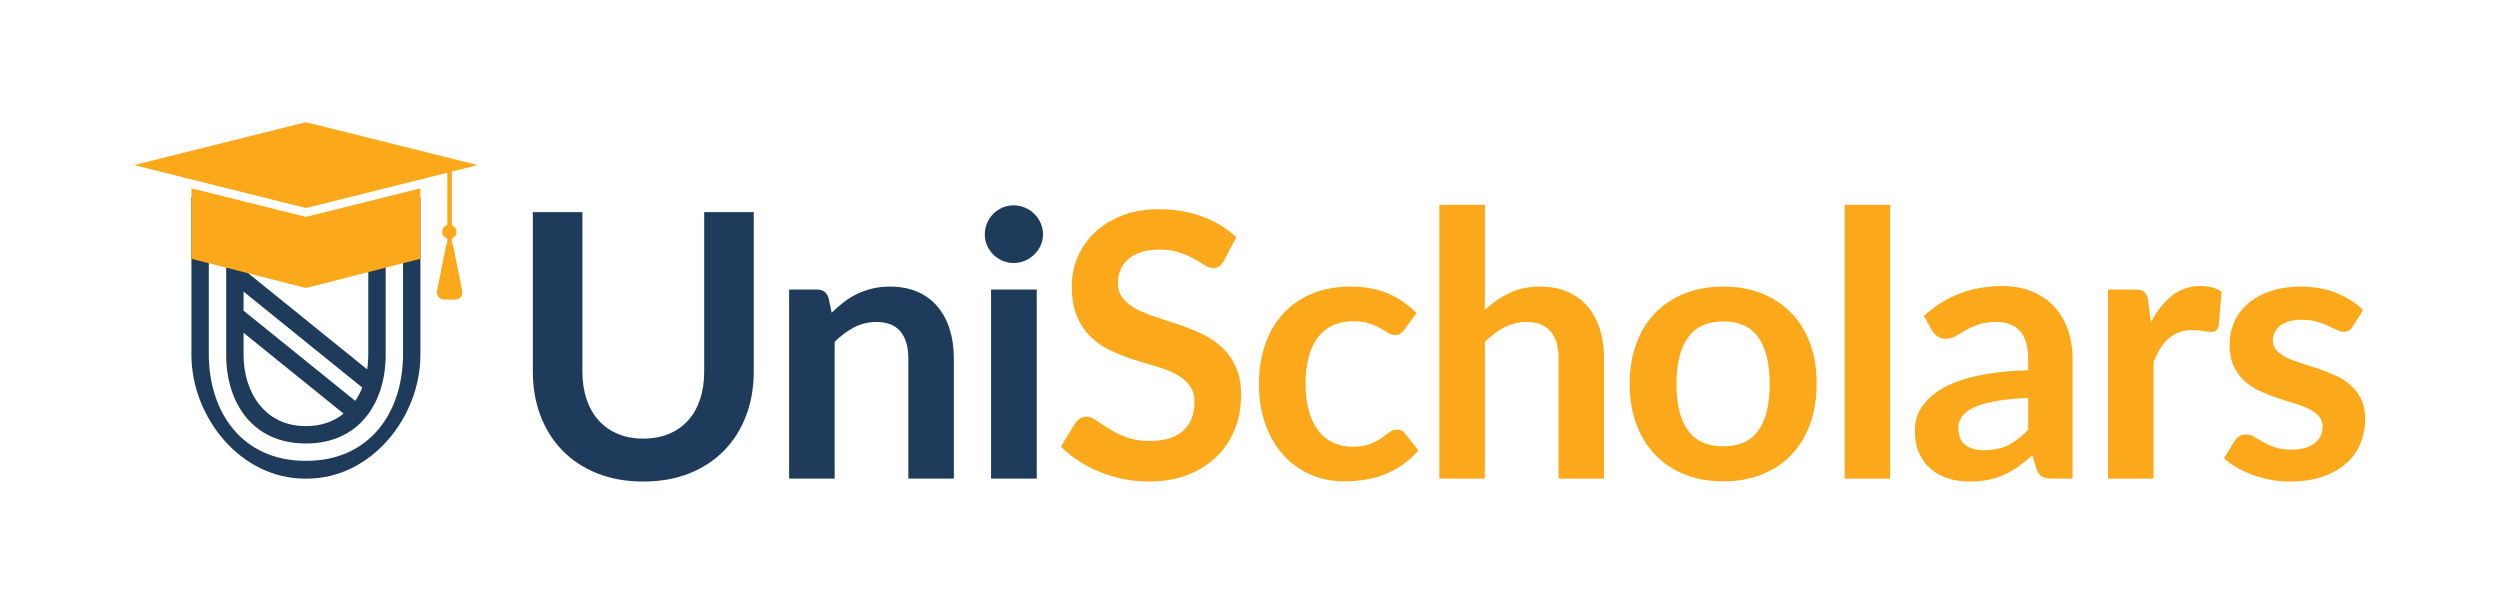
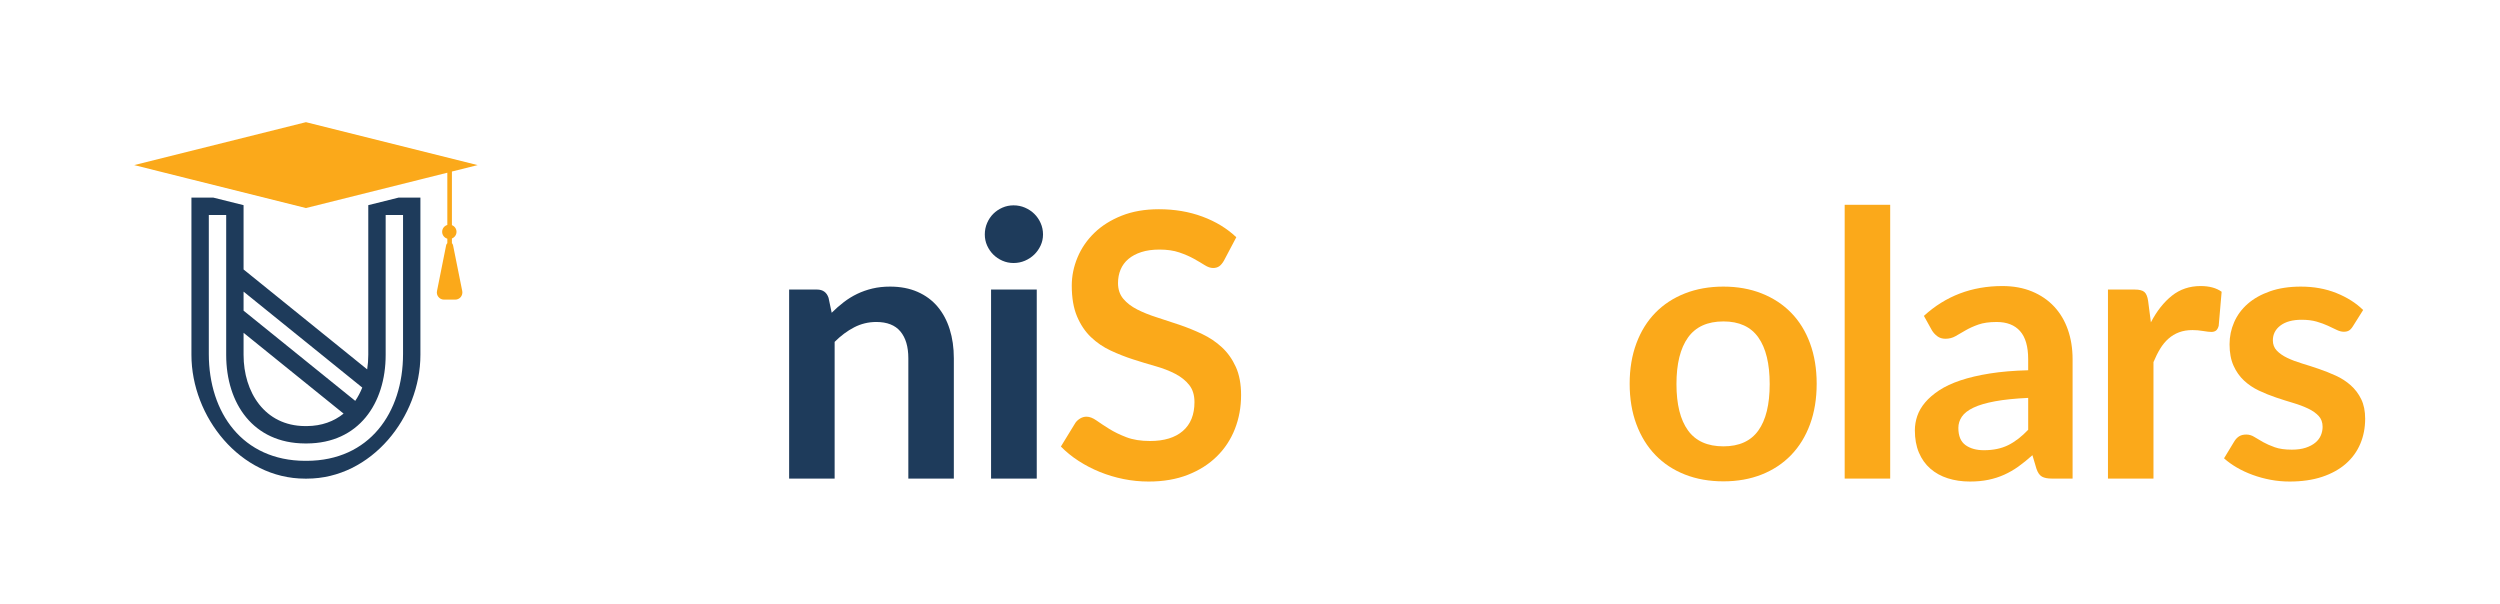
<svg xmlns="http://www.w3.org/2000/svg" viewBox="0 0 2158.293 521.064" height="521.064" width="2158.293" xml:space="preserve" id="svg2" version="1.1">
  <defs id="defs6">
    <clipPath id="clipPath18" clipPathUnits="userSpaceOnUse">
      <path id="path16" d="M 0,390.798 H 1618.717 V 0 H 0 Z" />
    </clipPath>
  </defs>
  <g transform="matrix(1.333,0,0,-1.333,0,521.064)" id="g10">
    <g id="g12">
      <g clip-path="url(#clipPath18)" id="g14">
        <g transform="translate(416.69,106.833)" id="g20">
-           <path id="path22" style="fill:#1e3b5b;fill-opacity:1;fill-rule:nonzero;stroke:none" d="m 0,0 c 6.205,0 11.754,1.033 16.646,3.103 4.893,2.067 9.01,4.971 12.351,8.711 3.341,3.738 5.907,8.272 7.696,13.603 1.79,5.329 2.685,11.295 2.685,17.899 v 103.338 h 32.1 V 43.316 C 71.478,33.054 69.826,23.568 66.525,14.857 63.223,6.146 58.49,-1.372 52.325,-7.696 46.16,-14.021 38.662,-18.955 29.832,-22.494 21.002,-26.032 11.057,-27.803 0,-27.803 c -11.139,0 -21.121,1.771 -29.951,5.309 -8.831,3.539 -16.33,8.473 -22.494,14.798 -6.166,6.324 -10.9,13.842 -14.2,22.553 -3.302,8.711 -4.952,18.197 -4.952,28.459 v 103.338 h 32.099 V 43.436 c 0,-6.604 0.895,-12.571 2.685,-17.9 1.79,-5.33 4.374,-9.886 7.756,-13.663 3.381,-3.779 7.518,-6.703 12.411,-8.77 C -11.754,1.033 -6.205,0 0,0" />
-         </g>
+           </g>
        <g transform="translate(538.643,188.334)" id="g24">
          <path id="path26" style="fill:#1e3b5b;fill-opacity:1;fill-rule:nonzero;stroke:none" d="m 0,0 c 2.465,2.465 5.071,4.752 7.816,6.861 2.744,2.107 5.647,3.897 8.711,5.37 3.061,1.471 6.343,2.625 9.845,3.461 3.499,0.835 7.318,1.253 11.455,1.253 6.682,0 12.608,-1.135 17.78,-3.402 5.17,-2.267 9.487,-5.449 12.947,-9.546 3.46,-4.098 6.086,-8.99 7.876,-14.677 1.79,-5.689 2.685,-11.954 2.685,-18.794 v -77.922 H 49.64 v 77.922 c 0,7.477 -1.711,13.264 -5.131,17.362 -3.421,4.097 -8.632,6.145 -15.632,6.145 -5.091,0 -9.865,-1.154 -14.319,-3.46 -4.456,-2.309 -8.672,-5.45 -12.649,-9.427 v -88.542 H -27.565 V 15.036 h 18.019 c 3.818,0 6.324,-1.791 7.517,-5.37 z" />
        </g>
        <path id="path28" style="fill:#1e3b5b;fill-opacity:1;fill-rule:nonzero;stroke:none" d="M 671.454,80.939 H 641.861 V 203.37 h 29.593 z m 4.058,158.109 c 0,-2.546 -0.519,-4.933 -1.552,-7.159 -1.034,-2.228 -2.407,-4.176 -4.117,-5.847 -1.711,-1.67 -3.719,-3.004 -6.025,-3.998 -2.309,-0.995 -4.774,-1.491 -7.399,-1.491 -2.547,0 -4.952,0.496 -7.219,1.491 -2.267,0.994 -4.236,2.328 -5.907,3.998 -1.671,1.671 -3.004,3.619 -3.998,5.847 -0.995,2.226 -1.491,4.613 -1.491,7.159 0,2.626 0.496,5.091 1.491,7.399 0.994,2.307 2.327,4.296 3.998,5.967 1.671,1.67 3.64,3.001 5.907,3.997 2.267,0.994 4.672,1.491 7.219,1.491 2.625,0 5.09,-0.497 7.399,-1.491 2.306,-0.996 4.314,-2.327 6.025,-3.997 1.71,-1.671 3.083,-3.66 4.117,-5.967 1.033,-2.308 1.552,-4.773 1.552,-7.399" />
        <g transform="translate(792.694,222.105)" id="g30">
          <path id="path32" style="fill:#fba91a;fill-opacity:1;fill-rule:nonzero;stroke:none" d="m 0,0 c -0.955,-1.671 -1.969,-2.884 -3.043,-3.64 -1.074,-0.757 -2.407,-1.133 -3.997,-1.133 -1.671,0 -3.481,0.615 -5.43,1.849 -1.95,1.232 -4.277,2.605 -6.98,4.117 -2.706,1.51 -5.868,2.883 -9.487,4.117 -3.621,1.232 -7.896,1.85 -12.828,1.85 -4.456,0 -8.353,-0.538 -11.694,-1.611 -3.341,-1.074 -6.145,-2.566 -8.413,-4.476 -2.267,-1.909 -3.958,-4.197 -5.071,-6.861 -1.115,-2.666 -1.671,-5.59 -1.671,-8.77 0,-4.058 1.134,-7.439 3.401,-10.143 2.268,-2.706 5.269,-5.012 9.01,-6.922 3.738,-1.909 7.994,-3.62 12.768,-5.13 4.773,-1.512 9.665,-3.123 14.677,-4.833 5.012,-1.712 9.904,-3.7 14.677,-5.967 4.774,-2.267 9.028,-5.13 12.768,-8.591 3.739,-3.461 6.742,-7.697 9.01,-12.708 2.267,-5.013 3.401,-11.098 3.401,-18.258 0,-7.797 -1.333,-15.094 -3.998,-21.896 -2.666,-6.802 -6.563,-12.729 -11.694,-17.78 -5.131,-5.054 -11.396,-9.03 -18.794,-11.934 -7.399,-2.902 -15.871,-4.355 -25.417,-4.355 -5.489,0 -10.9,0.537 -16.229,1.611 -5.33,1.074 -10.441,2.605 -15.333,4.594 -4.893,1.988 -9.487,4.374 -13.783,7.16 -4.296,2.784 -8.114,5.887 -11.455,9.308 l 9.427,15.393 c 0.794,1.113 1.829,2.047 3.102,2.805 1.272,0.755 2.625,1.133 4.057,1.133 1.988,0 4.136,-0.817 6.444,-2.447 2.306,-1.631 5.051,-3.441 8.234,-5.429 3.181,-1.989 6.9,-3.799 11.157,-5.429 4.255,-1.632 9.367,-2.447 15.333,-2.447 9.148,0 16.229,2.167 21.241,6.503 5.012,4.336 7.518,10.561 7.518,18.676 0,4.534 -1.134,8.233 -3.401,11.097 -2.268,2.864 -5.271,5.269 -9.01,7.22 -3.74,1.948 -7.994,3.598 -12.768,4.952 -4.773,1.352 -9.626,2.822 -14.558,4.415 -4.933,1.59 -9.785,3.5 -14.558,5.728 -4.773,2.226 -9.03,5.131 -12.768,8.711 -3.74,3.579 -6.742,8.054 -9.009,13.424 -2.267,5.37 -3.401,11.993 -3.401,19.868 0,6.284 1.253,12.411 3.759,18.376 2.506,5.967 6.145,11.256 10.918,15.871 4.773,4.613 10.66,8.312 17.661,11.098 6.999,2.784 15.035,4.176 24.104,4.176 10.182,0 19.57,-1.592 28.162,-4.773 8.591,-3.182 15.91,-7.637 21.956,-13.365 z" />
        </g>
        <g transform="translate(909.635,177.475)" id="g34">
-           <path id="path36" style="fill:#fba91a;fill-opacity:1;fill-rule:nonzero;stroke:none" d="m 0,0 c -0.876,-1.115 -1.73,-1.989 -2.566,-2.625 -0.835,-0.638 -2.049,-0.954 -3.639,-0.954 -1.512,0 -2.983,0.456 -4.415,1.371 -1.432,0.915 -3.144,1.949 -5.131,3.103 -1.99,1.153 -4.356,2.187 -7.1,3.103 -2.745,0.914 -6.146,1.372 -10.203,1.372 -5.172,0 -9.707,-0.936 -13.603,-2.804 -3.899,-1.87 -7.141,-4.555 -9.726,-8.055 -2.586,-3.502 -4.515,-7.737 -5.787,-12.708 -1.273,-4.973 -1.909,-10.602 -1.909,-16.885 0,-6.524 0.695,-12.332 2.088,-17.422 1.391,-5.092 3.401,-9.368 6.026,-12.828 2.625,-3.46 5.806,-6.086 9.546,-7.876 3.739,-1.789 7.954,-2.684 12.649,-2.684 4.693,0 8.491,0.576 11.396,1.73 2.903,1.152 5.349,2.426 7.339,3.818 1.987,1.391 3.717,2.665 5.19,3.819 1.472,1.152 3.122,1.73 4.953,1.73 2.386,0 4.176,-0.915 5.369,-2.744 l 8.472,-10.74 c -3.262,-3.818 -6.801,-7.022 -10.62,-9.605 -3.818,-2.586 -7.776,-4.655 -11.873,-6.206 -4.098,-1.551 -8.314,-2.644 -12.649,-3.281 -4.336,-0.637 -8.651,-0.955 -12.947,-0.955 -7.558,0 -14.677,1.413 -21.359,4.236 -6.683,2.823 -12.53,6.94 -17.542,12.35 -5.011,5.41 -8.97,12.032 -11.873,19.868 -2.905,7.835 -4.355,16.766 -4.355,26.79 0,8.988 1.292,17.321 3.878,24.999 2.584,7.676 6.384,14.319 11.396,19.928 5.012,5.609 11.216,10.003 18.615,13.186 7.398,3.18 15.91,4.773 25.536,4.773 9.147,0 17.163,-1.473 24.045,-4.415 6.88,-2.945 13.066,-7.16 18.555,-12.649 z" />
-         </g>
+           </g>
        <g transform="translate(961.661,190.244)" id="g38">
-           <path id="path40" style="fill:#fba91a;fill-opacity:1;fill-rule:nonzero;stroke:none" d="m 0,0 c 4.773,4.454 10.023,8.073 15.751,10.858 5.728,2.784 12.45,4.178 20.167,4.178 6.682,0 12.608,-1.135 17.78,-3.402 5.17,-2.267 9.486,-5.45 12.947,-9.546 3.46,-4.098 6.086,-8.99 7.875,-14.678 1.79,-5.688 2.685,-11.953 2.685,-18.793 v -77.922 H 47.731 v 77.922 c 0,7.476 -1.711,13.263 -5.131,17.361 -3.421,4.097 -8.633,6.146 -15.632,6.146 -5.092,0 -9.865,-1.154 -14.319,-3.461 C 8.192,-13.645 3.977,-16.787 0,-20.763 v -88.542 H -29.474 V 68.016 l 29.474,0 z" />
-         </g>
+           </g>
        <g transform="translate(1116.19,101.822)" id="g42">
          <path id="path44" style="fill:#fba91a;fill-opacity:1;fill-rule:nonzero;stroke:none" d="m 0,0 c 10.182,0 17.72,3.419 22.613,10.262 4.892,6.841 7.339,16.864 7.339,30.071 0,13.204 -2.447,23.268 -7.339,30.19 C 17.72,77.444 10.182,80.904 0,80.904 c -10.342,0 -18,-3.481 -22.97,-10.441 -4.973,-6.962 -7.458,-17.005 -7.458,-30.13 0,-13.127 2.485,-23.131 7.458,-30.011 C -18,3.44 -10.342,0 0,0 m 0,103.458 c 9.069,0 17.321,-1.474 24.76,-4.416 7.438,-2.944 13.802,-7.121 19.093,-12.529 5.29,-5.411 9.367,-12.014 12.231,-19.809 2.864,-7.798 4.296,-16.509 4.296,-26.133 0,-9.706 -1.432,-18.457 -4.296,-26.252 C 53.22,6.521 49.143,-0.12 43.853,-5.609 38.562,-11.098 32.198,-15.315 24.76,-18.257 17.321,-21.2 9.069,-22.672 0,-22.672 c -9.149,0 -17.463,1.472 -24.939,4.415 -7.479,2.942 -13.863,7.159 -19.152,12.648 -5.292,5.489 -9.388,12.13 -12.291,19.928 -2.905,7.795 -4.356,16.546 -4.356,26.252 0,9.624 1.451,18.335 4.356,26.133 2.903,7.795 6.999,14.398 12.291,19.809 5.289,5.408 11.673,9.585 19.152,12.529 7.476,2.942 15.79,4.416 24.939,4.416" />
        </g>
        <path id="path46" style="fill:#fba91a;fill-opacity:1;fill-rule:nonzero;stroke:none" d="m 1224.18,80.939 h -29.474 V 258.26 h 29.474 z" />
        <g transform="translate(1313.554,133.204)" id="g48">
          <path id="path50" style="fill:#fba91a;fill-opacity:1;fill-rule:nonzero;stroke:none" d="m 0,0 c -8.514,-0.399 -15.673,-1.133 -21.479,-2.208 -5.808,-1.073 -10.462,-2.446 -13.962,-4.116 -3.501,-1.671 -6.007,-3.621 -7.517,-5.847 -1.512,-2.228 -2.267,-4.654 -2.267,-7.279 0,-5.172 1.53,-8.872 4.594,-11.098 3.061,-2.228 7.059,-3.341 11.992,-3.341 6.045,0 11.277,1.093 15.691,3.281 4.416,2.188 8.73,5.509 12.948,9.964 z m -67.54,53.101 c 14.081,12.888 31.025,19.332 50.834,19.332 7.159,0 13.562,-1.175 19.212,-3.52 5.647,-2.348 10.42,-5.609 14.319,-9.786 3.897,-4.176 6.861,-9.169 8.89,-14.975 2.028,-5.808 3.043,-12.172 3.043,-19.093 V -52.265 H 15.393 c -2.785,0 -4.933,0.418 -6.444,1.253 -1.512,0.835 -2.705,2.524 -3.58,5.071 l -2.625,8.831 c -3.102,-2.786 -6.126,-5.233 -9.069,-7.34 -2.944,-2.108 -6.007,-3.877 -9.188,-5.309 -3.182,-1.432 -6.583,-2.525 -10.202,-3.282 -3.621,-0.755 -7.619,-1.134 -11.993,-1.134 -5.172,0 -9.945,0.698 -14.319,2.088 -4.376,1.391 -8.156,3.48 -11.336,6.266 -3.183,2.783 -5.65,6.243 -7.399,10.381 -1.751,4.136 -2.625,8.949 -2.625,14.439 0,3.102 0.517,6.184 1.551,9.247 1.033,3.062 2.724,5.986 5.072,8.771 2.345,2.783 5.388,5.409 9.128,7.876 3.739,2.464 8.333,4.613 13.783,6.444 5.448,1.829 11.793,3.32 19.033,4.474 7.237,1.153 15.512,1.85 24.82,2.088 v 7.16 c 0,8.192 -1.751,14.26 -5.251,18.198 -3.501,3.938 -8.552,5.906 -15.155,5.906 -4.773,0 -8.731,-0.557 -11.872,-1.67 -3.144,-1.115 -5.907,-2.368 -8.294,-3.759 -2.386,-1.393 -4.555,-2.645 -6.503,-3.759 -1.95,-1.115 -4.117,-1.67 -6.504,-1.67 -2.069,0 -3.818,0.536 -5.25,1.611 -1.432,1.074 -2.586,2.327 -3.46,3.759 z" />
        </g>
        <g transform="translate(1393.025,182.13)" id="g52">
          <path id="path54" style="fill:#fba91a;fill-opacity:1;fill-rule:nonzero;stroke:none" d="m 0,0 c 3.818,7.318 8.353,13.066 13.603,17.242 5.251,4.177 11.456,6.266 18.616,6.266 5.647,0 10.182,-1.235 13.603,-3.699 L 43.913,-2.268 c -0.399,-1.432 -0.975,-2.446 -1.73,-3.043 -0.758,-0.596 -1.772,-0.894 -3.043,-0.894 -1.194,0 -2.965,0.197 -5.311,0.596 -2.347,0.397 -4.635,0.597 -6.861,0.597 -3.263,0 -6.166,-0.477 -8.711,-1.432 -2.547,-0.955 -4.833,-2.327 -6.861,-4.117 -2.029,-1.79 -3.819,-3.959 -5.37,-6.503 -1.551,-2.547 -3.003,-5.45 -4.355,-8.711 v -75.416 H -27.804 V 21.241 h 17.303 c 3.022,0 5.131,-0.538 6.324,-1.612 1.194,-1.073 1.988,-3.003 2.387,-5.787 z" />
        </g>
        <g transform="translate(1523.807,179.504)" id="g56">
          <path id="path58" style="fill:#fba91a;fill-opacity:1;fill-rule:nonzero;stroke:none" d="m 0,0 c -0.796,-1.274 -1.631,-2.168 -2.506,-2.685 -0.876,-0.518 -1.989,-0.776 -3.341,-0.776 -1.432,0 -2.965,0.398 -4.594,1.194 -1.632,0.794 -3.52,1.689 -5.668,2.685 -2.148,0.993 -4.594,1.889 -7.339,2.685 -2.745,0.794 -5.987,1.193 -9.725,1.193 -5.808,0 -10.363,-1.234 -13.663,-3.699 -3.302,-2.467 -4.953,-5.689 -4.953,-9.666 0,-2.625 0.854,-4.832 2.566,-6.623 1.71,-1.789 3.977,-3.362 6.802,-4.713 2.823,-1.353 6.026,-2.566 9.606,-3.639 3.58,-1.074 7.219,-2.249 10.918,-3.521 3.7,-1.273 7.339,-2.725 10.919,-4.355 3.58,-1.632 6.781,-3.699 9.606,-6.205 2.822,-2.506 5.09,-5.51 6.801,-9.01 1.71,-3.501 2.566,-7.716 2.566,-12.649 0,-5.887 -1.055,-11.316 -3.162,-16.287 -2.109,-4.973 -5.232,-9.269 -9.367,-12.888 -4.138,-3.621 -9.249,-6.444 -15.334,-8.472 -6.086,-2.029 -13.108,-3.043 -21.062,-3.043 -4.217,0 -8.334,0.378 -12.35,1.133 -4.018,0.757 -7.876,1.809 -11.575,3.163 -3.699,1.352 -7.121,2.942 -10.262,4.773 -3.144,1.829 -5.907,3.818 -8.293,5.966 l 6.801,11.217 c 0.875,1.352 1.909,2.386 3.103,3.103 1.193,0.715 2.703,1.074 4.534,1.074 1.829,0 3.56,-0.519 5.191,-1.552 1.63,-1.034 3.52,-2.148 5.668,-3.341 2.148,-1.194 4.673,-2.308 7.577,-3.341 2.903,-1.035 6.582,-1.551 11.038,-1.551 3.5,0 6.504,0.418 9.01,1.253 2.505,0.835 4.573,1.928 6.205,3.281 1.629,1.351 2.823,2.924 3.58,4.713 0.755,1.791 1.133,3.64 1.133,5.549 0,2.864 -0.856,5.21 -2.565,7.041 -1.712,1.828 -3.979,3.419 -6.802,4.773 -2.825,1.352 -6.047,2.565 -9.666,3.64 -3.621,1.073 -7.32,2.246 -11.097,3.52 -3.779,1.271 -7.479,2.763 -11.098,4.474 -3.621,1.71 -6.842,3.879 -9.665,6.504 -2.825,2.625 -5.092,5.847 -6.802,9.665 -1.712,3.819 -2.566,8.432 -2.566,13.842 0,5.012 0.994,9.785 2.983,14.319 1.988,4.535 4.911,8.492 8.771,11.874 3.858,3.38 8.67,6.086 14.439,8.114 5.767,2.029 12.429,3.043 19.987,3.043 8.432,0 16.11,-1.393 23.031,-4.177 C -3.699,18.813 2.068,15.155 6.682,10.62 Z" />
        </g>
        <g transform="translate(261.027,161.607)" id="g60">
          <path id="path62" style="fill:#1e3b5b;fill-opacity:1;fill-rule:nonzero;stroke:none" d="m 0,0 c 0,-38.068 -21.864,-69.032 -62.312,-69.17 v 0.011 h -1.168 v -0.011 c -40.448,0.138 -62.312,31.102 -62.312,69.17 v 90.038 h 11.254 V -0.547 c 0,-31.482 17.474,-57.231 51.058,-57.369 h 1.168 c 33.584,0.138 51.058,25.887 51.058,57.369 V 90.038 H 0 Z m -103.281,13.743 64.778,-52.328 c -6.188,-5.002 -14.144,-8.021 -23.809,-8.077 h -1.168 c -26.173,0.152 -39.801,22.042 -39.801,46.115 z m 76.876,-35.461 c -1.23,-3.073 -2.749,-5.966 -4.553,-8.615 l -72.323,58.425 V 40.418 Z M -2.968,101.293 -22.511,96.417 V -0.547 c 0,-3.184 -0.239,-6.333 -0.714,-9.397 l -80.056,64.711 v 41.65 l -19.543,4.876 h -14.22 V -0.547 c 0,-40.078 31.567,-80.154 73.564,-80.154 h 1.168 c 41.997,0 73.564,40.076 73.564,80.154 v 101.84 z" />
        </g>
        <g transform="translate(299.378,202.375)" id="g64">
          <path id="path66" style="fill:#fba91a;fill-opacity:1;fill-rule:nonzero;stroke:none" d="m 0,0 c 0.545,-2.851 -1.612,-5.529 -4.538,-5.529 h -7.289 c -2.926,0 -5.108,2.678 -4.538,5.529 l 5.951,29.753 c 0.099,0.521 0.372,0.942 0.744,1.265 v 2.925 c -1.934,0.546 -3.347,2.331 -3.347,4.439 0,2.107 1.413,3.892 3.347,4.438 V 76.664 L -27.1,72.3 l -74.135,-18.521 -77.359,19.339 -33.869,8.48 111.228,27.795 L 9.967,81.598 -6.695,77.433 V 42.696 c 1.736,-0.67 2.976,-2.331 2.976,-4.314 0,-1.984 -1.265,-3.645 -2.976,-4.315 v -3.049 c 0.348,-0.323 0.596,-0.744 0.72,-1.265 z" />
        </g>
        <g transform="translate(272.278,268.923)" id="g68">
-           <path id="path70" style="fill:#fba91a;fill-opacity:1;fill-rule:nonzero;stroke:none" d="m 0,0 v -45.635 l -74.135,-18.918 -74.16,18.918 V 0 l 74.16,-18.496 z" />
-         </g>
+           </g>
      </g>
    </g>
  </g>
</svg>